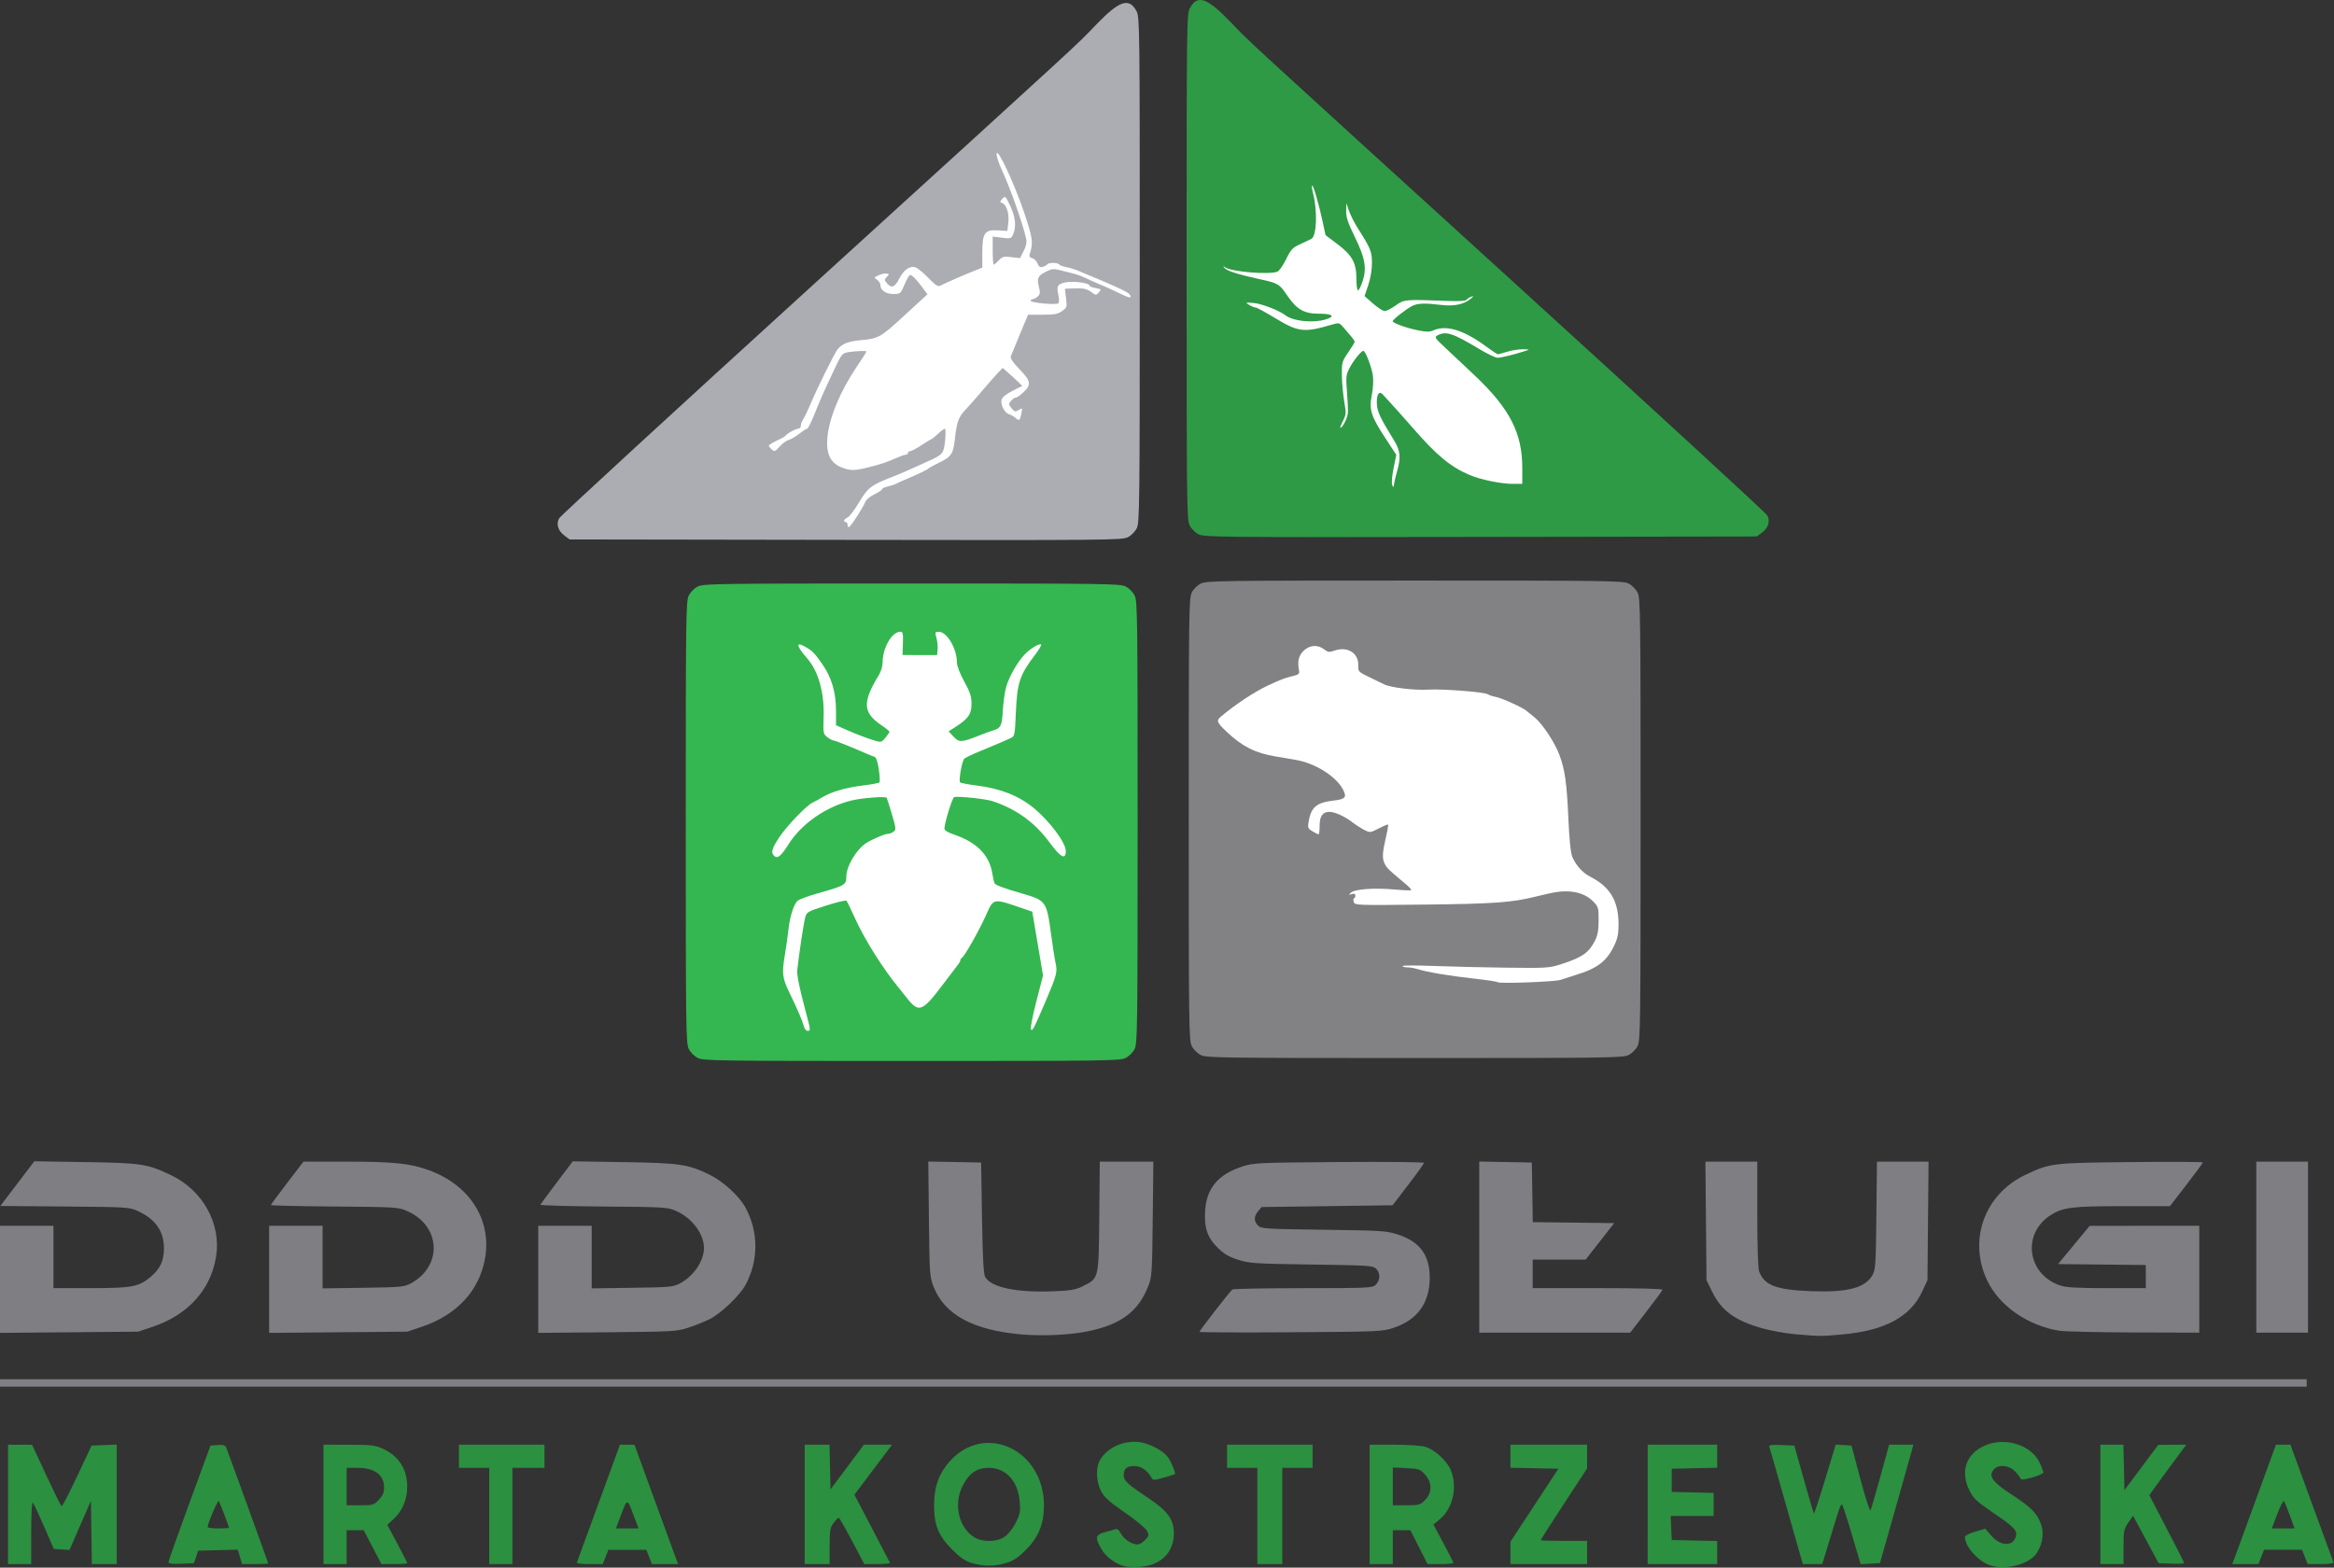
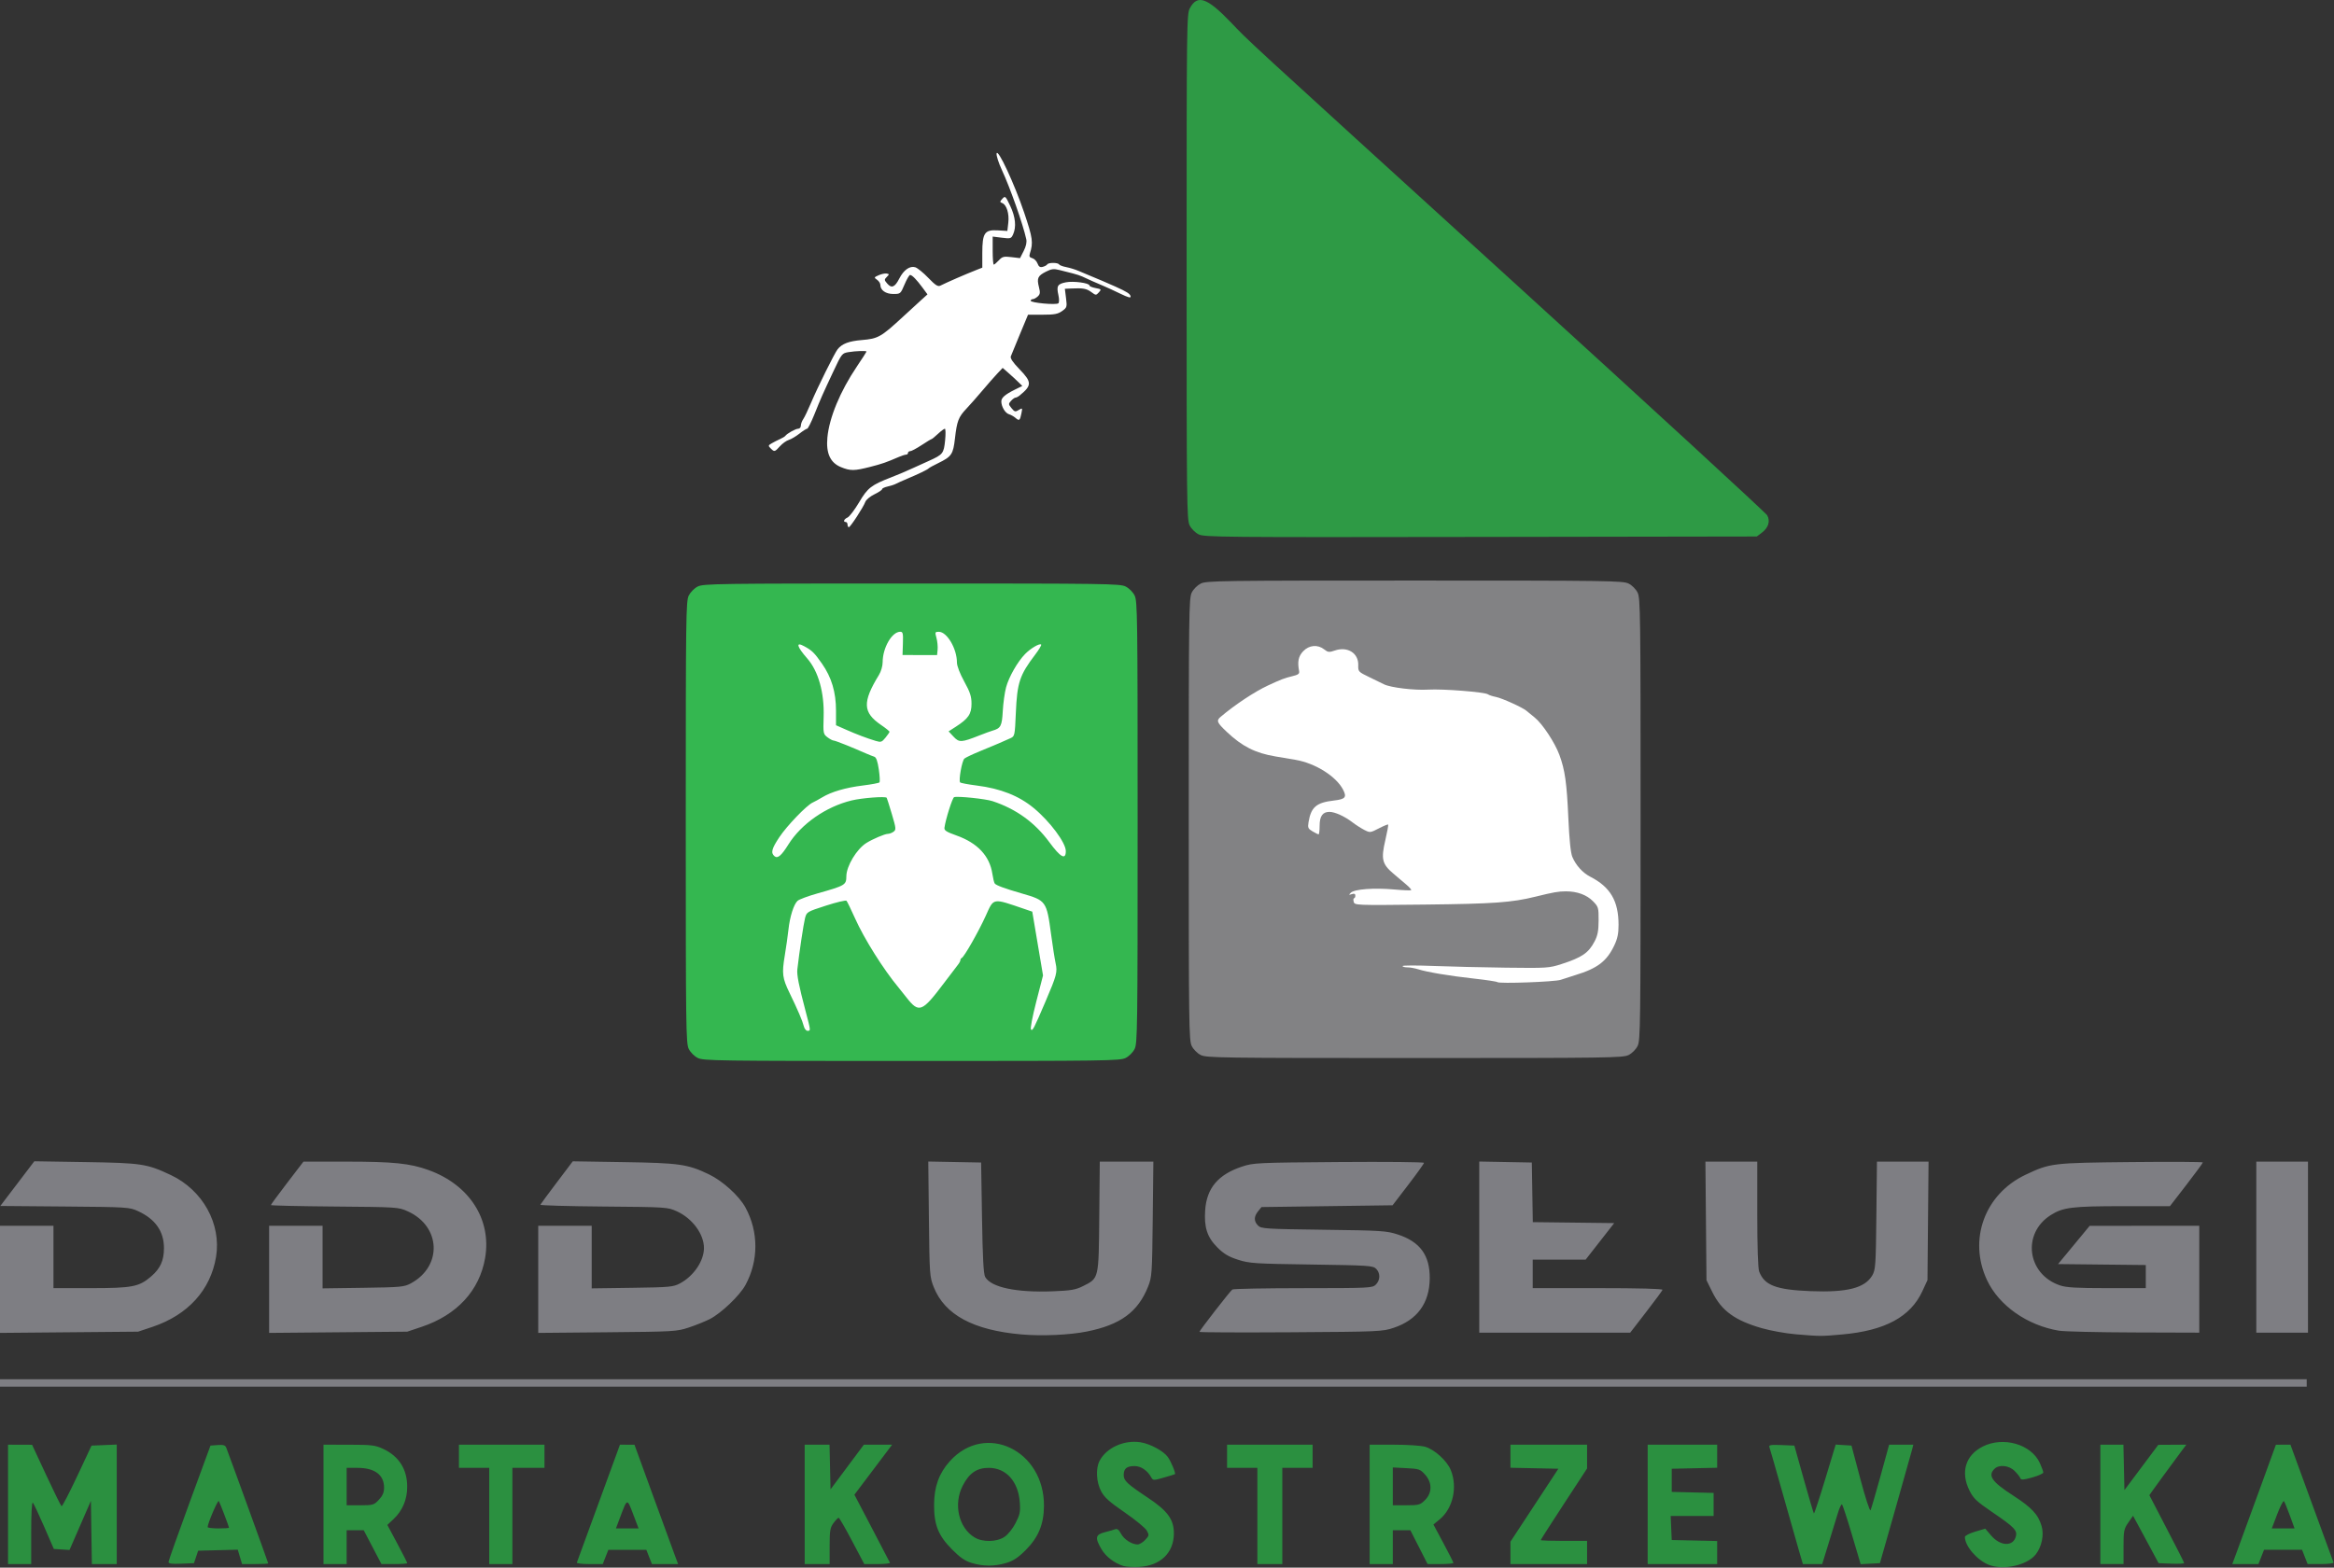
<svg xmlns="http://www.w3.org/2000/svg" width="100%" height="100%" viewBox="0 0 2517 1691" version="1.1" xml:space="preserve" style="fill-rule:evenodd;clip-rule:evenodd;stroke-linejoin:round;stroke-miterlimit:2;">
  <rect x="0" y="0" width="2517" height="1691" fill="#333333" stroke="none" />
-   <path id="path5669-8-3" d="M1216.16,579.589c3.703,-1.856 7.874,-6.031 9.724,-9.734c3.04,-6.085 3.24,-23.259 3.243,-278.877c0.001,-262.145 -0.127,-272.636 -3.448,-278.849c-8.078,-15.112 -18.418,-11.658 -43.738,14.61c-22.835,23.69 -0.441,3.098 -303.53,279.09c-149.96,136.552 -273.9,250.513 -275.422,253.246c-3.526,6.331 -1.233,13.508 6.047,18.928l5.231,3.895l297.704,0.469c280.592,0.443 298.077,0.282 304.189,-2.779l-0,0.001Z" style="fill:#acacb3;fill-rule:nonzero;" />
  <path id="path5669-8-3-6" d="M1213.86,1141.25c3.71,-1.853 7.871,-6.014 9.725,-9.724c3.034,-6.073 3.239,-21.611 3.239,-244.571c0,-222.961 -0.205,-238.499 -3.239,-244.571c-1.854,-3.711 -6.015,-7.872 -9.725,-9.725c-6.066,-3.031 -20.944,-3.239 -230.675,-3.239c-209.731,-0 -224.608,0.207 -230.675,3.239c-3.71,1.853 -7.871,6.014 -9.724,9.725c-3.034,6.072 -3.24,21.61 -3.24,244.571c0,222.96 0.206,238.498 3.24,244.571c1.853,3.71 6.014,7.871 9.724,9.724c6.067,3.031 20.944,3.24 230.675,3.24c209.731,-0 224.609,-0.208 230.675,-3.24Z" style="fill:#34b750;fill-rule:nonzero;" />
  <path id="path5669-8-3-1" d="M1292.62,576.417c-3.703,-1.855 -7.874,-6.031 -9.724,-9.734c-3.04,-6.085 -3.24,-23.259 -3.243,-278.877c-0.002,-262.145 0.127,-272.635 3.448,-278.848c8.078,-15.113 18.418,-11.659 43.738,14.609c22.835,23.69 0.44,3.098 303.53,279.09c149.96,136.553 273.9,250.513 275.422,253.246c3.526,6.332 1.233,13.508 -6.047,18.929l-5.231,3.895l-297.704,0.468c-280.592,0.443 -298.077,0.283 -304.189,-2.779l0,0.001Z" style="fill:#2e9a45;fill-rule:nonzero;" />
  <path id="path5669-8-3-6-9" d="M1294.91,1138.08c-3.711,-1.854 -7.871,-6.015 -9.725,-9.725c-3.034,-6.073 -3.239,-21.611 -3.239,-244.571c-0,-222.961 0.205,-238.499 3.239,-244.571c1.854,-3.71 6.014,-7.871 9.725,-9.725c6.066,-3.03 20.944,-3.239 230.675,-3.239c209.731,-0 224.608,0.209 230.675,3.239c3.71,1.854 7.871,6.015 9.724,9.725c3.034,6.072 3.24,21.61 3.24,244.571c-0,222.96 -0.206,238.498 -3.24,244.571c-1.853,3.71 -6.014,7.871 -9.724,9.725c-6.067,3.03 -20.944,3.239 -230.675,3.239c-209.731,0 -224.609,-0.208 -230.675,-3.239Z" style="fill:#828284;fill-rule:nonzero;" />
  <path id="path5770" d="M866.79,1106.81c-1.416,-5.664 -6.52,-17.555 -15.304,-35.659c-7.809,-16.096 -8.423,-20.868 -5.194,-40.325c1.527,-9.196 3.308,-21.751 3.959,-27.9c1.493,-14.103 5.779,-27.618 9.906,-31.237c1.752,-1.536 11.151,-5.046 20.887,-7.8c30.658,-8.672 31.588,-9.222 31.667,-18.729c0.095,-10.929 11.108,-29.229 21.56,-35.813c6.65,-4.19 19.888,-9.84 23.053,-9.84c1.723,-0 4.544,-1.048 6.267,-2.33c2.907,-2.16 2.773,-3.542 -1.845,-19.099c-2.738,-9.224 -5.238,-17.113 -5.556,-17.531c-1.334,-1.754 -26.686,0.197 -37.878,2.916c-27.621,6.709 -54.308,25.326 -68.148,47.541c-7.43,11.925 -11.532,15.417 -14.862,12.654c-4.338,-3.601 -3.22,-8.049 5.198,-20.678c8.237,-12.356 29.436,-34.364 35.885,-37.254c2.05,-0.919 6.662,-3.445 10.249,-5.613c9.946,-6.014 25.258,-10.481 43.79,-12.777c9.224,-1.142 17.308,-2.659 17.964,-3.37c0.657,-0.711 0.345,-7.019 -0.692,-14.016c-1.329,-8.969 -2.782,-13.009 -4.921,-13.69c-1.669,-0.532 -5.55,-2.068 -8.624,-3.414c-17.383,-7.61 -33.356,-13.968 -35.18,-14.004c-1.149,-0.024 -4.172,-1.643 -6.72,-3.6c-4.461,-3.428 -4.61,-4.237 -4.054,-21.983c0.819,-26.141 -5.623,-49.147 -17.609,-62.887c-11.49,-13.173 -12.775,-18.437 -3.227,-13.219c8.399,4.589 10.82,6.968 19.054,18.723c10.357,14.784 15.126,30.77 15.126,50.696l0,15.746l10.583,4.68c11.706,5.177 22.468,9.257 32.077,12.16c5.788,1.75 6.689,1.464 10.647,-3.374c2.379,-2.908 4.355,-5.784 4.392,-6.392c0.047,-0.608 -4.035,-3.905 -9.048,-7.326c-19.828,-13.531 -20.314,-24.678 -2.35,-53.992c2.276,-3.713 4,-9.639 4.004,-13.759c0.024,-15.525 9.996,-32.826 18.937,-32.826c2.89,-0 3.263,1.608 2.907,12.54l-0.408,12.541l37.268,0.094l0.576,-5.969c0.317,-3.283 -0.243,-8.943 -1.247,-12.578c-1.715,-6.21 -1.561,-6.609 2.548,-6.609c8.813,0 19.515,18.162 19.54,33.163c0.006,3.699 3.136,11.839 7.864,20.453c6.404,11.669 7.852,16.106 7.852,24.057c0,11.032 -3.437,16.05 -16.95,24.748l-7.766,5l5.364,5.739c6.035,6.458 8.371,6.344 27.871,-1.352c5.637,-2.225 11.926,-4.524 13.975,-5.109c9.09,-2.596 10.328,-4.933 11.223,-21.198c0.472,-8.593 2.068,-20.103 3.546,-25.578c3.041,-11.265 12.376,-27.619 20.523,-35.954c5.957,-6.095 15.686,-11.812 17.32,-10.178c0.562,0.561 -2.34,5.445 -6.449,10.852c-16.76,22.055 -19.453,30.171 -20.859,62.873c-1.053,24.479 -1.193,25.144 -5.738,27.25c-7.085,3.284 -16.205,7.172 -32.609,13.903c-8.199,3.364 -15.916,7.025 -17.149,8.135c-2.589,2.333 -6.409,23.751 -4.577,25.66c0.676,0.704 8.775,2.232 17.999,3.397c25.591,3.233 45.27,11.005 61.292,24.206c17.438,14.368 34.673,37.473 34.673,46.483c-0,9.916 -5.621,6.893 -17.702,-9.519c-15.727,-21.365 -35.899,-35.944 -61.361,-44.347c-7.517,-2.481 -37.603,-5.611 -41.365,-4.303c-1.869,0.649 -9.14,23.613 -10.443,32.978c-0.404,2.909 2.054,4.497 12.982,8.385c22.68,8.068 35.795,22.083 38.682,41.334c0.701,4.674 1.829,9.343 2.507,10.376c1.307,1.99 10.858,5.523 29.183,10.796c26.323,7.573 26.833,8.281 31.602,43.845c1.718,12.811 3.933,26.968 4.924,31.459c2.102,9.534 1.189,12.992 -10.882,41.214c-12.692,29.673 -13.917,32.038 -15.683,30.272c-0.921,-0.922 1.531,-13.868 5.682,-29.976l7.305,-28.353l-11.594,-68.821l-7.54,-2.572c-36.044,-12.295 -33.658,-12.701 -42.743,7.28c-7.763,17.073 -23.183,44.138 -25.794,45.274c-0.784,0.342 -1.427,1.381 -1.427,2.308c-0,0.929 -1.187,3.164 -2.638,4.969c-1.451,1.806 -8.323,10.829 -15.272,20.053c-23.473,31.156 -26.782,32.426 -40.14,15.411c-3.431,-4.37 -7.288,-9.205 -8.57,-10.746c-16.36,-19.646 -37.056,-52.548 -46.945,-74.633c-4.338,-9.686 -8.512,-18.27 -9.277,-19.074c-0.765,-0.804 -10.735,1.555 -22.155,5.241c-20.544,6.632 -20.784,6.776 -22.575,13.574c-1.539,5.842 -6.216,37.006 -8.271,55.112c-0.681,6 1.552,17.353 8.822,44.845c5.739,21.707 5.72,21.514 2.145,21.514c-1.518,-0 -3.336,-2.306 -4.041,-5.125l0.002,-0.019Z" style="fill:#fff;fill-rule:nonzero;" />
  <path id="path5783" d="M1614.81,1059.45c-0.627,-0.637 -11.947,-2.356 -25.155,-3.822c-26.627,-2.955 -50.413,-6.925 -60.339,-10.071c-3.58,-1.135 -8.821,-2.063 -11.646,-2.063c-2.825,0 -5.138,-0.628 -5.139,-1.398c-0.001,-0.767 14.883,-0.818 33.076,-0.106c18.192,0.708 53.621,1.547 78.73,1.863c43.751,0.553 46.225,0.394 59.376,-3.837c22.241,-7.154 29.401,-12.048 35.918,-24.551c3.307,-6.344 4.253,-11.284 4.316,-22.542c0.071,-13.75 -0.195,-14.702 -5.895,-20.586c-6.796,-7.016 -17.138,-10.829 -29.372,-10.829c-7.964,0 -13.316,0.936 -32.665,5.712c-25.862,6.382 -44.935,7.749 -119.481,8.561c-75.097,0.819 -75.699,0.795 -76.691,-2.997c-0.55,-2.102 -0.379,-3.822 0.378,-3.822c0.758,-0 1.378,-1.27 1.378,-2.822c0,-1.991 -1.117,-2.468 -3.795,-1.618c-3.352,1.064 -3.473,0.881 -1.036,-1.555c3.831,-3.83 25.105,-5.432 46.447,-3.496c9.737,0.883 18.104,1.231 18.595,0.774c0.492,-0.457 -1.77,-3.085 -5.025,-5.84c-3.255,-2.754 -9.693,-8.219 -14.307,-12.144c-11.98,-10.191 -13.276,-15.581 -8.584,-35.701c2.101,-9.015 3.5,-16.712 3.108,-17.104c-0.392,-0.394 -4.931,1.474 -10.085,4.148c-9.168,4.756 -9.507,4.792 -15.636,1.655c-3.446,-1.763 -9.2,-5.454 -12.787,-8.202c-8.531,-6.536 -18.957,-11.264 -24.839,-11.264c-7.309,0 -10.566,4.636 -10.566,15.04c0,5.051 -0.499,9.184 -1.11,9.184c-0.611,0 -3.549,-1.441 -6.53,-3.201c-4.797,-2.834 -5.296,-3.959 -4.339,-9.783c2.697,-16.426 8.392,-21.291 27.5,-23.497c12.256,-1.414 14.006,-3.514 9.767,-11.712c-7.428,-14.364 -29.881,-28.484 -51.111,-32.142c-5.782,-0.997 -15.544,-2.647 -21.694,-3.668c-21.746,-3.613 -35.974,-10.78 -52.584,-26.49c-10.701,-10.12 -11.506,-12.113 -6.578,-16.292c15.281,-12.962 36.542,-27.059 50.807,-33.69c14.361,-6.674 18.015,-8.077 26.058,-10.002c6.849,-1.639 8.258,-2.678 7.69,-5.674c-1.937,-10.223 -0.74,-15.981 4.445,-21.394c6.382,-6.661 15.615,-7.46 22.611,-1.957c4.092,3.219 5.331,3.352 11.474,1.23c13.616,-4.702 25.601,2.746 25.261,15.699c-0.185,7.06 0.024,7.281 12.148,13.138c6.785,3.276 13.829,6.706 15.654,7.621c7.049,3.537 32.576,6.609 47.527,5.72c16.159,-0.96 61.471,2.641 64.686,5.142c1.025,0.797 4.798,2.03 8.385,2.74c6.623,1.31 28.917,11.4 32.959,14.917c1.217,1.059 5.186,4.307 8.82,7.218c8.382,6.714 21.811,27.021 26.76,40.466c5.99,16.272 7.915,29.878 9.619,67.978c1.053,23.524 2.497,37.648 4.29,41.927c3.829,9.14 11.13,17.223 19.373,21.452c21.659,11.109 30.48,26.129 30.48,51.896c0,9.47 -1.123,14.891 -4.6,22.197c-8.156,17.141 -18.151,24.762 -41.985,32.013c-5.636,1.715 -12.764,4.012 -15.839,5.105c-6.098,2.167 -66.37,4.359 -68.223,2.481l0,-0.005Z" style="fill:#fff;fill-rule:nonzero;" />
-   <path id="path5796" d="M1501.34,523.039c-0.804,-1.995 -0.144,-9.923 1.498,-17.976l2.938,-14.407l-12.002,-18.36c-15.409,-23.572 -17.542,-30.464 -14.368,-46.432c1.421,-7.149 1.863,-15.632 1.087,-20.869c-1.389,-9.376 -7.99,-26.527 -10.21,-26.527c-2.363,0 -10.938,10.699 -15.076,18.811c-3.674,7.201 -3.905,9.493 -2.591,25.759c0.792,9.82 1.214,19.95 0.936,22.512c-0.589,5.429 -4.792,14.122 -7.695,15.916c-1.108,0.684 -0.182,-2.346 2.057,-6.735c3.85,-7.547 3.942,-8.734 1.693,-21.877c-1.307,-7.644 -2.448,-20.333 -2.536,-28.199c-0.152,-13.595 0.186,-14.802 6.829,-24.453c3.843,-5.583 6.988,-10.767 6.988,-11.519c-0,-0.751 -1.627,-3.26 -3.617,-5.574c-1.989,-2.314 -5.734,-6.693 -8.323,-9.732c-4.595,-5.394 -4.898,-5.47 -12.689,-3.175c-29.905,8.809 -36.17,8.091 -61.009,-7c-10.247,-6.225 -19.697,-11.349 -21.001,-11.385c-1.304,-0.047 -4.466,-1.335 -7.029,-2.887c-4.504,-2.727 -4.35,-2.796 4.659,-2.096c8.415,0.655 27.752,8.103 34.223,13.183c8.216,6.449 29.654,8.721 43.41,4.599c10.988,-3.292 7.715,-6.209 -6.979,-6.222c-16.345,-0.024 -24.061,-4.451 -34.516,-19.846c-8.351,-12.298 -9.629,-13.049 -29.616,-17.413c-23.045,-5.032 -35.447,-8.974 -37.82,-12.023c-1.88,-2.415 -1.79,-2.542 0.552,-0.783c6.452,4.848 47.46,8.249 56.499,4.686c1.866,-0.736 6.059,-6.756 9.317,-13.378c5.239,-10.648 7.003,-12.531 15.242,-16.267c5.124,-2.324 10.575,-4.93 12.112,-5.792c5.706,-3.2 6.611,-30.411 1.64,-49.334c-1.037,-3.947 -1.47,-7.591 -0.964,-8.098c1.148,-1.147 7.259,19.81 11.394,39.073l3.108,14.482l12.442,9.335c16.231,12.179 20.827,20.447 20.827,37.462c0,7.013 0.772,12.75 1.714,12.75c0.942,0 3.144,-4.307 4.893,-9.571c4.764,-14.344 2.895,-25.167 -8.293,-48.029c-7.424,-15.17 -9.462,-21.265 -9.347,-27.951l0.148,-8.55l2.927,8.385c1.611,4.612 5.866,12.997 9.457,18.634c13.893,21.81 15.273,25.219 15.273,37.731c-0,7.199 -1.569,16.501 -3.993,23.679l-3.992,11.821l9.117,8.035c5.014,4.418 10.656,8.066 12.538,8.105c1.883,0.048 7.215,-2.653 11.85,-5.984c9.25,-6.646 9.805,-6.694 56.993,-4.89c11.659,0.447 18.709,-0.023 19.566,-1.302c0.736,-1.099 3.016,-2.578 5.066,-3.285c2.997,-1.035 2.814,-0.553 -0.931,2.454c-7.386,5.929 -18.048,8.084 -31.678,6.4c-17.458,-2.156 -25.145,-1.885 -31.091,1.098c-6.378,3.198 -21.086,14.657 -21.077,16.421c0.009,2.038 14.839,7.409 27.367,9.915c8.949,1.789 12.624,1.81 16.392,0.094c13.79,-6.283 32.672,-0.599 56.651,17.053c6.489,4.777 12.334,8.676 12.99,8.665c0.655,-0.024 5.309,-1.269 10.34,-2.796c5.03,-1.526 12.577,-2.702 16.77,-2.614c7.575,0.159 7.588,0.171 2.033,1.957c-12.358,3.972 -25.561,7.199 -29.439,7.196c-2.256,-0.002 -11.166,-4.252 -19.8,-9.445c-28.626,-17.217 -35.89,-19.578 -45.089,-14.655c-3.425,1.834 -2.762,2.864 8.699,13.51c6.824,6.339 21.24,19.911 32.035,30.159c37.352,35.463 50.799,61.728 50.799,99.22l0,17.243l-10.127,-0c-12.839,-0 -34.645,-4.477 -46.707,-9.589c-20.523,-8.699 -35.596,-21.213 -61.492,-51.051c-9.521,-10.972 -22.928,-25.926 -32.263,-35.987c-3.628,-3.909 -6.399,-0.082 -6.278,8.669c0.132,9.559 2.842,15.553 18.51,40.935c6.826,11.059 7.602,18.651 3.391,33.175c-1.465,5.054 -2.94,11.286 -3.278,13.848c-0.549,4.167 -0.765,4.282 -2.053,1.089l-0.001,-0.001Z" style="fill:#fff;fill-rule:nonzero;" />
  <path id="path5809" d="M913.975,565.891c0,-1.537 -0.838,-2.795 -1.863,-2.795c-3.226,-0 -2.025,-3.085 1.885,-4.84c2.062,-0.924 7.722,-8.39 12.578,-16.589c9.136,-15.425 12.984,-18.423 34.228,-26.659c7.901,-3.062 15.626,-6.341 23.981,-10.176c3.587,-1.646 11.134,-5.066 16.771,-7.601c15.323,-6.888 16.235,-8.034 17.662,-22.181c0.697,-6.918 0.573,-12.574 -0.278,-12.569c-0.85,0.006 -4.225,2.52 -7.5,5.59c-3.276,3.07 -6.347,5.582 -6.825,5.582c-0.479,-0 -5.327,2.935 -10.774,6.522c-5.446,3.587 -10.97,6.522 -12.274,6.522c-1.305,-0 -2.372,0.838 -2.372,1.863c-0,1.025 -0.921,1.863 -2.048,1.863c-1.126,0 -4.69,1.14 -7.919,2.534c-13.883,5.989 -17.776,7.338 -30.86,10.695c-17.038,4.371 -21.299,4.409 -31.402,0.281c-11.59,-4.736 -16.274,-14.929 -14.69,-31.972c1.988,-21.383 13.765,-49.799 31.66,-76.391c5.795,-8.612 10.537,-15.949 10.537,-16.304c0,-1.05 -11.539,-0.7 -19.325,0.586c-7.067,1.166 -7.403,1.594 -16.484,20.942c-11.984,25.532 -13.08,28.014 -20.435,46.28c-3.399,8.442 -6.897,15.36 -7.775,15.373c-0.877,0.024 -4.651,2.428 -8.385,5.366c-3.735,2.938 -8.886,5.983 -11.449,6.767c-2.562,0.783 -6.829,3.831 -9.483,6.771c-5.623,6.229 -6.041,6.325 -10.057,2.309c-2.805,-2.805 -2.709,-3.223 1.265,-5.51c2.365,-1.361 6.379,-3.401 8.92,-4.534c2.542,-1.133 5.057,-2.656 5.591,-3.384c1.923,-2.627 11.15,-7.76 13.948,-7.76c1.573,-0 2.86,-1.491 2.86,-3.312c0,-1.822 1.146,-4.967 2.546,-6.988c1.401,-2.022 5.199,-9.965 8.441,-17.651c7.039,-16.689 25.453,-53.815 28.663,-57.791c4.828,-5.981 12.115,-8.751 26.069,-9.91c17.688,-1.47 20.66,-3.166 45.015,-25.686c6.225,-5.756 14.58,-13.416 18.565,-17.022l7.247,-6.555l-5.313,-7.203c-6.545,-8.874 -11.301,-13.725 -13.458,-13.725c-0.901,0 -3.588,4.612 -5.971,10.249c-4.269,10.098 -4.446,10.249 -12.126,10.249c-8.172,-0 -13.961,-4.074 -13.961,-9.824c-0,-1.655 -1.613,-4.138 -3.583,-5.518c-3.425,-2.399 -3.344,-2.616 1.832,-4.907c2.979,-1.319 6.837,-2.124 8.575,-1.789c2.928,0.565 2.935,0.832 0.106,3.666c-2.834,2.834 -2.795,3.36 0.543,7.208c4.657,5.37 8.193,3.873 12.969,-5.489c4.73,-9.271 11.347,-13.95 17.205,-12.166c2.356,0.717 8.657,5.844 14.001,11.392c7.723,8.018 10.399,9.75 13.043,8.441c8.302,-4.108 26.981,-12.225 39.198,-17.034l6.056,-2.384l0,-15.678c0,-21.736 2.474,-25.39 16.619,-24.55l10.401,0.618l1.022,-8.9c1.126,-9.793 -1.86,-19.349 -6.615,-21.174c-2.663,-1.021 -2.642,-1.477 0.203,-4.621c3.032,-3.35 3.367,-3.047 8.466,7.658c5.675,11.914 6.766,22.731 3.105,30.767c-2.09,4.587 -2.719,4.774 -12.112,3.6l-9.908,-1.238l-0,15.122c-0,8.317 0.532,15.122 1.184,15.122c0.65,-0 3.097,-2.065 5.436,-4.589c3.771,-4.069 5.309,-4.464 13.563,-3.486l9.31,1.103l3.923,-7.691c2.593,-5.082 3.54,-9.431 2.792,-12.819c-3.618,-16.378 -17.471,-55.666 -26.336,-74.688c-3.501,-7.512 -6.041,-15.478 -5.644,-17.702c1.104,-6.19 19.352,33.004 29.782,63.97c9.206,27.331 9.868,32.122 6.077,44c-0.959,3.004 -0.344,4.174 2.598,4.943c2.12,0.554 4.658,3.12 5.638,5.7c1.34,3.524 2.744,4.44 5.642,3.682c2.122,-0.555 4.314,-1.746 4.871,-2.648c1.32,-2.136 11.452,-2.125 12.774,0.024c0.561,0.909 4.05,2.22 7.751,2.915c3.702,0.694 9.79,2.583 13.53,4.196c3.741,1.614 8.478,3.61 10.527,4.437c7.062,2.849 22.376,9.393 28.883,12.344c12.713,5.764 15.846,7.774 16.417,10.536c0.428,2.071 -2.466,1.318 -11.181,-2.91c-6.467,-3.137 -14.273,-6.74 -17.348,-8.006c-6.591,-2.714 -19.163,-8.289 -23.695,-10.508c-1.759,-0.861 -6.371,-2.367 -10.249,-3.346c-3.878,-0.98 -10.338,-2.612 -14.357,-3.626c-6.05,-1.528 -8.547,-1.211 -14.532,1.841c-8.742,4.46 -9.895,7.006 -7.481,16.516c1.55,6.106 1.329,7.801 -1.328,10.206c-1.753,1.587 -4.17,2.885 -5.37,2.885c-1.2,-0 -2.183,0.766 -2.183,1.704c0,2.274 27.78,4.803 29.864,2.719c0.931,-0.931 0.933,-4.725 0.004,-8.843c-2.218,-9.831 -0.983,-11.944 8.036,-13.755c8.07,-1.62 25.452,0.723 25.452,3.43c0,0.843 2.974,2.09 6.608,2.772c6.266,1.175 6.449,1.417 3.524,4.648c-2.985,3.299 -3.246,3.29 -8.081,-0.285c-5.146,-3.805 -8.948,-4.501 -21.365,-3.912l-7.203,0.341l1.255,10.045c1.202,9.623 1.024,10.209 -4.266,13.975c-4.558,3.246 -8.237,3.931 -21.11,3.931l-15.59,0l-8.728,20.963c-4.8,11.53 -9.234,22.324 -9.852,23.987c-0.76,2.043 2.235,6.493 9.232,13.718c13.634,14.076 13.673,17.533 0.32,28.446c-1.567,1.281 -3.594,2.329 -4.503,2.329c-0.91,0 -3.063,1.558 -4.785,3.461c-2.942,3.251 -2.911,3.732 0.522,7.919c3.27,3.991 4.085,4.195 7.771,1.946c3.987,-2.434 4.079,-2.319 2.897,3.591c-1.578,7.89 -2.344,8.502 -6.295,5.032c-1.799,-1.581 -5.031,-3.409 -7.182,-4.062c-4.055,-1.232 -8.202,-8.226 -8.202,-13.833c-0,-3.931 4.061,-7.453 14.622,-12.681l8.018,-3.968l-4.513,-4.417c-2.482,-2.429 -7.25,-6.812 -10.595,-9.74l-6.082,-5.323l-5.892,6.255c-3.241,3.44 -10.485,11.697 -16.098,18.348c-5.614,6.652 -13.295,15.357 -17.07,19.346c-8.617,9.106 -10.246,13.331 -12.393,32.16c-1.955,17.147 -3.613,19.589 -18.067,26.625c-5.094,2.48 -9.681,4.996 -10.193,5.59c-1.169,1.359 -11.16,6.198 -23.293,11.283c-5.124,2.148 -10.602,4.608 -12.173,5.467c-1.571,0.858 -5.554,2.153 -8.851,2.877c-3.297,0.724 -5.995,2.014 -5.995,2.866c0,0.853 -3.72,3.35 -8.266,5.551c-4.546,2.201 -8.949,5.839 -9.783,8.086c-2.197,5.917 -16.162,27.376 -17.816,27.376c-0.772,0 -1.403,-1.258 -1.403,-2.795l-0.005,-0.01Z" style="fill:#fff;fill-rule:nonzero;" />
  <path id="path5823-0" d="M1101.75,1439.49c-51.998,-4.513 -82.901,-21.151 -94.781,-51.031c-4.391,-11.042 -4.57,-13.564 -5.228,-73.47l-0.682,-62.036l56.981,1.066l0.962,59.581c0.7,43.453 1.628,60.749 3.427,63.899c6.395,11.193 33.518,16.957 72.695,15.448c19.762,-0.761 24.848,-1.623 32.644,-5.529c17.432,-8.735 17.044,-7.091 17.682,-74.917l0.559,-59.443l57.785,-0l-0.682,61.983c-0.648,58.944 -0.893,62.515 -5.009,72.833c-10.901,27.329 -29.736,41.168 -65.921,48.435c-18.708,3.758 -48.356,5.097 -70.432,3.181l-0,-0Zm834.76,-0.19c-10.498,-0.864 -26.931,-3.819 -36.517,-6.565c-29.1,-8.337 -43.496,-18.848 -53.427,-39.012l-6.286,-12.762l-0.577,-63.952l-0.576,-63.953l55.929,0l0,56.573c0,35.408 0.767,58.597 2.05,61.984c5.646,14.9 18.273,19.707 55.609,21.17c39.173,1.534 58.34,-3.354 66.308,-16.908c3.573,-6.078 3.888,-10.643 4.473,-64.679l0.629,-58.14l55.633,0l-0.577,63.906l-0.576,63.905l-5.534,11.982c-12.795,27.702 -40.328,42.548 -86.484,46.635c-23.4,2.071 -22.646,2.074 -50.076,-0.184l-0.001,-0Zm-1936.51,-1.491l0,-115.561l57.659,-0l-0,67.269l40.019,-0c45.004,-0 52.186,-1.381 65.216,-12.534c9.983,-8.545 13.927,-17.209 13.927,-30.597c-0,-18.085 -9.238,-31.307 -27.869,-39.891c-9.383,-4.324 -11.246,-4.442 -79.111,-5.017l-69.502,-0.589l18.336,-24.108l18.337,-24.108l55.009,0.872c60.658,0.963 66.452,1.839 92.119,13.945c34.59,16.313 54.738,52.786 48.836,88.403c-5.91,35.667 -30.384,62.603 -68.497,75.39l-15.527,5.209l-74.476,0.658l-74.476,0.659Zm290.217,0.002l-0,-115.563l57.659,-0l-0,67.528l43.724,-0.609c40.52,-0.566 44.288,-0.915 51.413,-4.767c34.305,-18.545 32.484,-61.574 -3.291,-77.74c-10.018,-4.526 -11.146,-4.6 -78.873,-5.163c-37.791,-0.313 -68.71,-1.024 -68.71,-1.578c-0,-0.553 7.902,-11.324 17.56,-23.934l17.56,-22.927l45.725,0c51.016,0 69.007,1.828 89.043,9.046c44.172,15.912 68.25,53.305 61.116,94.909c-6.018,35.09 -30.346,61.489 -68.448,74.272l-15.526,5.209l-74.476,0.658l-74.476,0.659Zm290.216,-57.782l0,-57.781l57.659,-0l0,67.528l43.725,-0.609c40.589,-0.567 44.285,-0.911 51.543,-4.796c14.747,-7.893 25.794,-24.21 25.794,-38.098c0,-15.094 -12.562,-32.081 -29.332,-39.663c-9.872,-4.463 -11.239,-4.552 -78.886,-5.113c-37.862,-0.315 -68.566,-1.184 -68.23,-1.933c0.335,-0.749 8.342,-11.596 17.791,-24.105l17.181,-22.744l54.893,0.865c60.053,0.948 68.964,2.218 91.713,13.075c14.928,7.125 32.734,23.256 39.606,35.883c14.261,26.203 14.265,57.414 0.013,83.604c-6.244,11.473 -26.262,30.577 -38.556,36.797c-4.979,2.518 -15.106,6.59 -22.506,9.049c-12.983,4.314 -16.054,4.494 -87.929,5.146l-74.478,0.675l0,-57.781l-0.001,0.001Zm713.049,56.679c0,-1.421 33.019,-43.939 35.507,-45.72c1.084,-0.778 35.486,-1.426 76.447,-1.442c71.893,-0.047 74.61,-0.162 78.321,-3.873c4.831,-4.832 4.935,-12.363 0.236,-17.062c-3.35,-3.351 -8.323,-3.675 -69.671,-4.546c-61.474,-0.873 -66.982,-1.234 -79.281,-5.194c-10.168,-3.273 -15.29,-6.327 -22.201,-13.238c-11.055,-11.055 -14.506,-21.669 -13.16,-40.472c1.687,-23.589 14.065,-38.205 39.53,-46.681c12.483,-4.155 15.81,-4.313 104.666,-4.99c50.476,-0.383 91.77,0.008 91.766,0.876c-0.004,0.865 -7.629,11.52 -16.943,23.677l-16.934,22.102l-70.679,0.96l-70.679,0.961l-3.671,4.537c-4.654,5.75 -4.665,10.807 -0.036,15.439c3.397,3.396 8.105,3.696 70.632,4.501c62.521,0.803 67.861,1.144 79.999,5.096c24.118,7.854 34.764,22.522 34.505,47.54c-0.276,26.488 -13.458,44.583 -38.663,53.066c-12.35,4.157 -15.343,4.289 -111.192,4.892c-54.176,0.342 -98.501,0.147 -98.501,-0.432l0.002,0.003Zm301.748,-91.448l0,-92.306l28.349,0.532l28.349,0.531l0.526,32.158l0.527,32.158l43.895,0.516l43.895,0.516l-15.397,19.7l-15.396,19.7l-57.09,0l0,30.752l70.312,-0c44.37,-0 70.076,0.685 69.671,1.856c-0.352,1.021 -8.339,11.831 -17.749,24.024l-17.109,22.169l-162.783,-0l0,-92.306Zm625.258,90.195c-34.353,-5.736 -64.784,-27.119 -77.685,-54.587c-20.475,-43.598 -2.513,-92.768 41.509,-113.627c26.608,-12.607 28.664,-12.854 113.877,-13.71c42.547,-0.427 77.359,-0.247 77.359,0.402c-0,0.65 -7.985,11.528 -17.745,24.177l-17.744,22.997l-50.391,0c-54.993,0 -64.912,1.222 -78.164,9.626c-31.252,19.82 -25.521,63.731 9.892,75.798c6.875,2.342 17.818,2.987 50.708,2.987l41.941,-0l-0,-24.919l-94.622,-1.027l17.04,-20.623l17.04,-20.624l118.201,-0.094l-0,115.318l-70.632,-0.224c-38.848,-0.124 -75.111,-0.972 -80.584,-1.886l0,0.016Zm212.719,2.111l-0,-184.509l55.737,0l-0,184.509l-55.737,-0Z" style="fill:#7e7e83;fill-rule:nonzero;" />
  <path id="path5823-0-8" d="M1211.35,1689.22c-9.917,-3.204 -18.804,-10.074 -23.588,-18.238c-7.137,-12.177 -6.454,-15.605 3.614,-18.14c4.62,-1.163 9.751,-2.634 11.401,-3.267c2.043,-0.784 3.973,0.729 6.046,4.738c3.171,6.132 11.718,11.72 17.926,11.72c1.982,0 5.679,-2.209 8.216,-4.909c4.318,-4.596 4.427,-5.237 1.715,-10.09c-1.593,-2.85 -12.329,-11.668 -23.857,-19.596c-16.522,-11.362 -21.903,-16.209 -25.405,-22.886c-5.169,-9.852 -5.91,-24.442 -1.659,-32.661c7.29,-14.099 26.249,-22.786 43.938,-20.133c10.355,1.553 24.814,9.272 29.598,15.8c3.475,4.744 8.88,17.697 7.774,18.634c-0.268,0.227 -5.668,1.901 -11.997,3.718c-10.979,3.153 -11.597,3.147 -13.454,-0.12c-4.393,-7.734 -11.162,-12.322 -18.179,-12.322c-8.31,-0 -11.635,2.76 -11.635,9.659c-0,6.148 3.6,9.519 26.341,24.667c21.131,14.075 27.886,23.458 27.769,38.57c-0.161,20.796 -14.501,34.562 -37.37,35.872c-6.564,0.376 -14.302,-0.095 -17.194,-1.015l0,-0.001Zm933.604,-1.155c-12.669,-4.832 -25.994,-20.291 -25.98,-30.139c0.002,-1.355 4.943,-3.918 10.98,-5.696l10.976,-3.232l6.341,7.409c10.017,11.703 23.846,12.14 26.681,0.843c1.624,-6.471 -1.75,-9.922 -25.552,-26.137c-16.738,-11.404 -20.295,-14.774 -24.505,-23.222c-9.846,-19.759 -4.328,-38.089 14.295,-47.494c22.2,-11.211 52.392,-2.476 61.608,17.824c2.01,4.427 3.674,8.988 3.697,10.137c0.035,1.148 -5.344,3.584 -11.927,5.415c-9.604,2.67 -12.135,2.831 -12.807,0.815c-0.459,-1.383 -3.224,-4.901 -6.142,-7.818c-6.101,-6.101 -16.854,-7.228 -21.799,-2.284c-7.363,7.363 -2.799,13.917 19.933,28.621c20.352,13.164 27.226,20.523 30.951,33.132c2.771,9.382 0.094,22.379 -6.312,30.509c-9.18,11.67 -34.574,17.368 -50.438,11.317l0,-0Zm-1097.33,-2.141c-7.049,-2.163 -12.446,-5.928 -21.16,-14.761c-14.765,-14.967 -19.284,-26.385 -19.141,-48.374c0.124,-19.256 5.368,-33.645 16.961,-46.539c38.159,-42.442 102.069,-11.977 101.533,48.398c-0.175,19.662 -6.037,33.774 -19.708,47.446c-8.301,8.301 -13.343,11.622 -21.178,13.948c-12.617,3.748 -24.841,3.709 -37.307,-0.118l-0,0Zm35.605,-28.061c3.766,-2.495 8.834,-8.802 11.971,-14.896c4.714,-9.161 5.321,-12.159 4.551,-22.504c-1.675,-22.532 -14.808,-37.075 -33.478,-37.075c-12.849,0 -21.102,5.653 -28.061,19.222c-10.225,19.938 -4.44,45.349 12.705,55.803c8.752,5.336 23.814,5.08 32.312,-0.55l0,-0Zm-1074.57,-35.074l0,-64.386l25.947,0.094l15.237,32.74c8.381,18.007 15.822,33.101 16.535,33.541c0.714,0.441 8.283,-14.09 16.82,-32.291l15.523,-33.092l13.589,-0.566l13.589,-0.566l-0,128.94l-26.819,0l-1.049,-68.23l-11.531,26.504l-11.532,26.503l-8.461,-0.557l-8.461,-0.558l-10.426,-24.025c-5.734,-13.213 -11.224,-24.846 -12.2,-25.85c-1.087,-1.117 -1.774,11.362 -1.774,32.193l-0,34.024l-24.986,0l-0.001,-64.418Zm173.086,62.067c0.059,-1.368 10.262,-30.163 22.671,-63.989l22.562,-61.503l7.837,-0.579c6.105,-0.451 8.137,0.185 9.196,2.883c3.156,8.041 45.255,124.118 45.255,124.781c-0,0.399 -6.35,0.726 -14.111,0.726l-14.11,0l-2.322,-7.75l-2.322,-7.75l-21.359,0.542l-21.358,0.544l-2.255,6.727l-2.255,6.726l-13.769,0.565c-10.315,0.423 -13.742,-0.059 -13.66,-1.922l-0,-0.001Zm65.238,-36.853c-0,-1.216 -9.794,-26.839 -11.012,-28.81c-0.988,-1.599 -12.052,24.169 -12.052,28.069c0,0.809 5.189,1.473 11.532,1.473c6.342,0 11.532,-0.329 11.532,-0.732l-0,0Zm101.864,-25.214l-0,-64.386l27.388,0.035c24.683,0.024 28.344,0.464 37.076,4.531c16.962,7.898 25.898,22.097 25.826,41.035c-0.048,13.575 -5.12,25.576 -14.565,34.483l-6.852,6.462l10.729,20.093c5.902,11.051 10.73,20.555 10.73,21.121c-0,0.566 -6.27,1.016 -13.934,1l-13.934,-0.047l-9.541,-18.231l-9.541,-18.23l-18.397,-0l0,36.517l-24.985,-0l-0,-64.386l-0,0.003Zm59.77,-5.008c4.058,-4.344 5.576,-7.892 5.576,-13.027c0,-13.851 -10.106,-21.366 -28.734,-21.366l-11.627,0l0,40.362l14.605,-0c13.859,-0 14.889,-0.305 20.18,-5.969Zm118.972,69.394l0,-103.787l-32.673,0l-0,-24.985l92.254,-0l0,24.985l-34.595,0l-0,103.787l-24.986,-0Zm94.497,-1.639c0.352,-0.902 10.953,-29.875 23.557,-64.386l22.916,-62.747l15.67,0.047l19.054,52.356c10.48,28.796 21.067,57.762 23.528,64.368l4.473,12.013l-28.213,-0l-3.02,-7.686l-3.02,-7.688l-40.979,-0l-3.02,7.688l-3.02,7.688l-14.283,-0c-7.856,-0 -13.995,-0.737 -13.643,-1.639l-0,-0.014Zm60.666,-52.321c-6.487,-17.075 -6.245,-17.12 -13.666,2.596l-4.865,12.924l24.428,0l-5.897,-15.52Zm185.025,-10.426l-0,-64.386l26.793,-0l0.537,24.111l0.539,24.11l17.971,-24.11l17.971,-24.111l30.468,-0l-20.334,26.975l-20.334,26.975l18.841,35.969c10.363,19.783 19.13,36.618 19.482,37.411c0.352,0.794 -5.732,1.442 -13.52,1.442l-14.161,-0l-13.174,-24.986c-7.246,-13.742 -13.756,-24.985 -14.468,-24.985c-0.711,-0 -3.185,2.559 -5.498,5.687c-3.669,4.963 -4.205,8.15 -4.205,24.986l-0,19.298l-26.908,-0l-0,-64.386Zm488.179,12.493l-0,-51.894l-32.673,0l-0,-24.985l92.254,-0l-0,24.985l-32.674,0l0,103.787l-26.907,-0l-0,-51.893Zm121.084,51.895l-0,-128.774l26.204,-0c14.526,-0 29.566,1.007 33.748,2.26c10.223,3.063 23.441,15.112 27.53,25.097c7.522,18.369 2.351,41.394 -11.944,53.177l-6.761,5.573l10.777,20.093c5.928,11.051 10.778,20.65 10.778,21.332c-0,0.683 -6.27,1.235 -13.934,1.231l-13.934,-0.007l-9.286,-18.249l-9.286,-18.25l-18.907,-0l0,36.517l-24.985,0Zm59.728,-69.045c7.82,-7.82 7.841,-18.742 0.048,-27.458c-5.194,-5.814 -6.543,-6.279 -20.181,-6.968l-14.615,-0.738l0,40.781l14.563,0c13.533,0 14.959,-0.395 20.18,-5.618l0.005,0.001Zm92.107,69.042l-0,-24.122l25.841,-39.351l25.842,-39.352l-25.842,-0.535l-25.841,-0.535l-0,-24.877l82.644,0l0,25.661l-24.985,38.199c-13.742,21.01 -24.986,38.588 -24.986,39.063c0,0.476 11.244,0.863 24.986,0.863l24.985,0l0,24.986l-82.644,-0Zm147.991,-64.385l0,-64.386l74.957,-0l-0,24.871l-24.505,0.537l-24.505,0.537l-0,24.986l22.583,0.542l22.583,0.543l-0,24.864l-46.303,0l0.567,12.973l0.568,12.973l24.505,0.538l24.505,0.537l0,24.871l-74.957,-0l0.002,-64.386Zm163.555,51.412c-2.099,-7.135 -10.001,-34.953 -17.56,-61.817c-7.558,-26.864 -14.2,-50.039 -14.761,-51.501c-0.821,-2.143 1.689,-2.548 12.958,-2.089l13.977,0.57l10.153,36.223c5.584,19.922 10.499,36.57 10.924,36.994c0.424,0.424 5.89,-16.12 12.146,-36.766l11.375,-37.536l8.505,0.543l8.505,0.542l9.611,36.156c5.286,19.886 10.202,35.021 10.925,33.634c0.723,-1.386 5.536,-17.873 10.695,-36.636l9.381,-34.115l26.057,0l-1.301,5.286c-0.715,2.907 -8.818,31.664 -18.006,63.905l-16.705,58.62l-10.38,0.543l-10.379,0.542l-9.423,-31.842c-5.182,-17.513 -10.01,-32.205 -10.728,-32.648c-0.718,-0.443 -2.677,3.695 -4.356,9.197c-1.678,5.502 -6.178,20.166 -9.999,32.586l-6.949,22.583l-20.846,-0l-3.819,-12.974Zm324.624,-51.412l0,-64.386l24.871,-0l0.537,24.505l0.539,24.505l18.258,-24.423l18.259,-24.422l30.247,-0.189l-4.695,6.246c-8.877,11.811 -35.162,47.874 -35.162,48.242c0,0.202 8.433,16.462 18.739,36.133c10.307,19.67 18.74,36.339 18.74,37.042c-0,0.702 -6.197,1.022 -13.77,0.712l-13.769,-0.566l-6.69,-12.493c-3.679,-6.871 -9.878,-18.371 -13.776,-25.555l-7.086,-13.063l-5.128,7.4c-4.695,6.775 -5.128,8.975 -5.128,26.036l-0,18.636l-24.986,-0l0,-64.36Zm146.732,52.373c2.46,-6.607 13.048,-35.572 23.528,-64.368l19.053,-52.356l15.671,-0.047l22.916,62.747c12.604,34.511 23.205,63.485 23.557,64.386c0.352,0.902 -5.787,1.638 -13.643,1.638l-14.283,0l-6.04,-15.375l-40.98,-0l-3.019,7.687l-3.021,7.688l-28.213,0l4.474,-12.012l-0,0.012Zm57.626,-40.361c-2.78,-7.664 -5.653,-14.621 -6.386,-15.46c-0.732,-0.84 -3.974,5.432 -7.204,13.935l-5.874,15.459l24.519,0l-5.055,-13.934Z" style="fill:#2b9040;fill-rule:nonzero;" />
  <rect id="rect5856" x="0" y="1487.81" width="2487.58" height="8.001" style="fill:#7e7e83;" />
</svg>